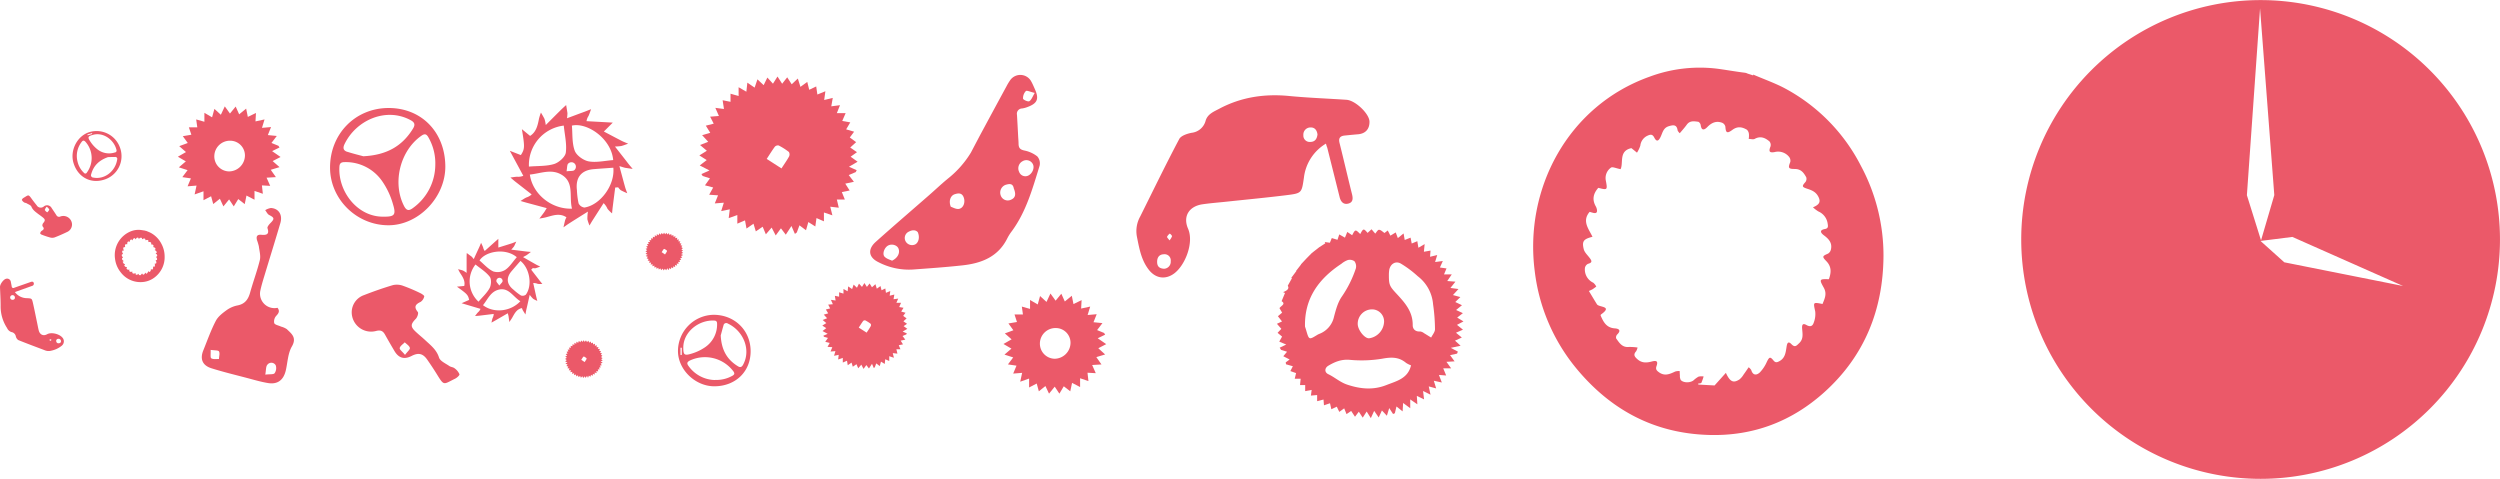
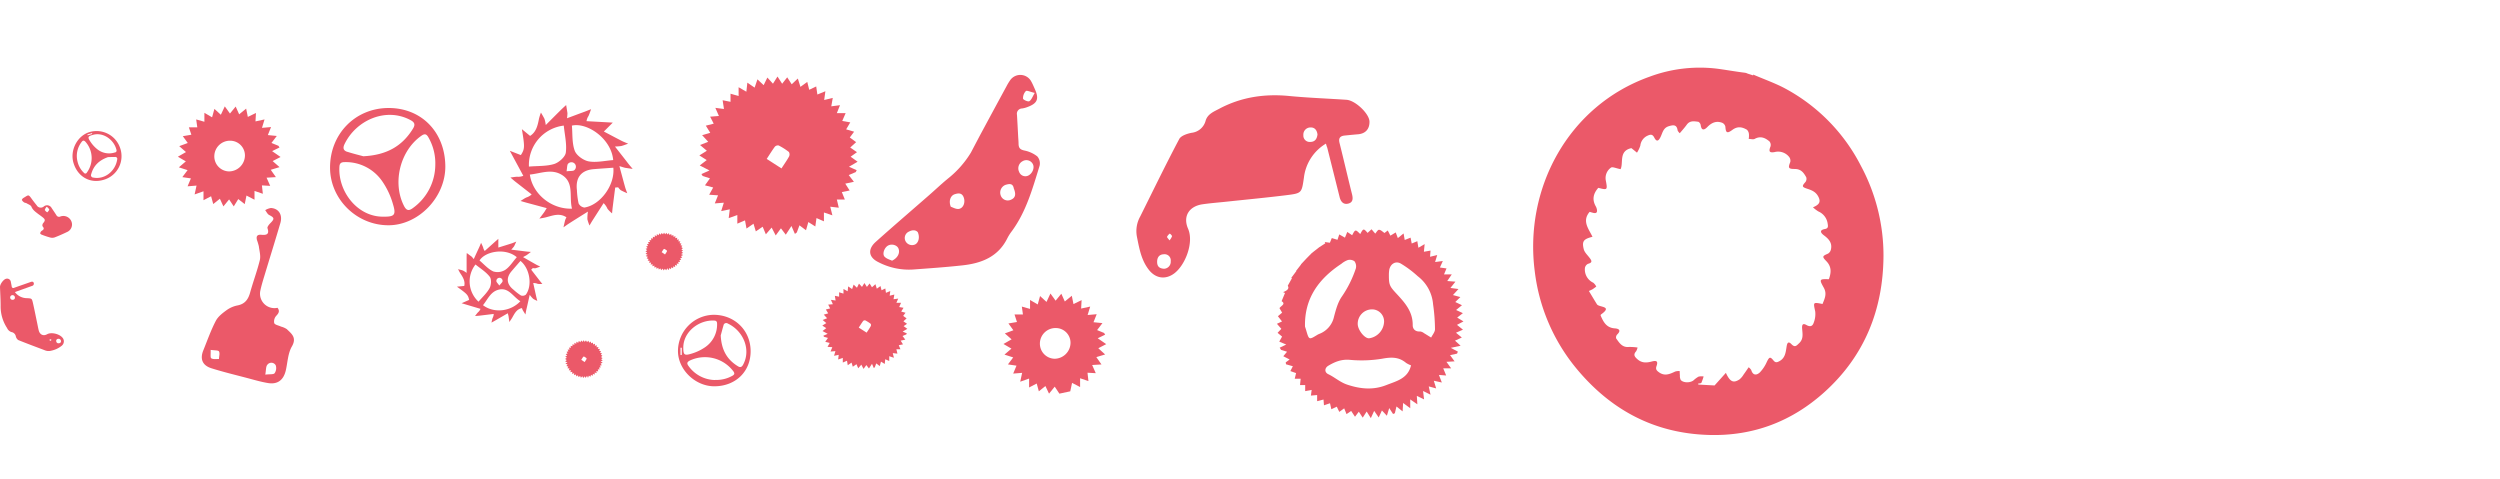
<svg xmlns="http://www.w3.org/2000/svg" id="Ebene_1" data-name="Ebene 1" viewBox="0 0 1073.54 205.58" width="1073.54" height="205.58">
  <title>watch-parts-without-components</title>
  <path d="M833.76,316l-2.57-.8-0.59-.94,2.81-1.34-3-1.26,1.22-2.16-1.94-1.62,1.62-1.71L829.41,304l2.19-1-1.77-2.25,1.81-1.53-1.13-1.93c0.59-1,2.88-1.77.91-3l1.46-3.51-0.82-.38c1.69-.62,2.79-1.51,2-2.73l1.81-3.26-0.31-.11,2.18-2.93-0.1-.08,2.17-2.8-0.09,0,2.45-2.62v0l2.21-2.24,3.18-2.49,2.63-1.69-0.25-.55,2.22,0.29,0.81-2,2.44,0.74,0.77-2.31,2.44,1.4,1-2.46,2.09,1.41c1.36-2.57,1.41-2.58,3.47-.5,1.33-2.47,1.45-2.49,3.16-.5l1.69-1.56,1.6,1.87c0.48-.52,1.06-1.65,1.61-1.64,0.8,0,1.57.87,2.36,1.37l-0.6.47,2-1.55,1.14,2.22,2.28-1.38,0.91,2.43,2.47-2,0.48,2.81,2.52-1,0.49,2.52,2.4-1,0.47,2.82,2.68-1.57-0.32,3.29,2.85-.5-0.21,2.65,3.08-.74-0.91,3,3.32-.44-1.26,2.79,2.84,0.4-1.07,2.56h3.33l-1.94,2.85,3.52,0.27-2.15,2.7,3.45,0.46L905,291.66l3.18,0.87L906,294.65l2.87,1.37-2.52,2.06,2.92,1.35-2.45,1.9,2.7,1.65-2.79,1.48,2.57,2.07-3,1.31,2.51,2.06-2.93,1.34,2.41,2.18-4.23.91,3.06,1.62-0.36.86-3,.65,1.94,2.67-3.49.2,2,2.78h-3.39l1.27,3.09-3.11-.24,1.25,3.25-3.44-.76,1,3.3-3.18-.87,0.76,3.57-3.2-1.6,0.43,3.61-3.11-1.5,0.23,3.61-3.06-2.1v3.78L883.6,338l-0.22,3.62-2.63-2.12-0.7,2.92-0.77.32-1.65-2.55-1,3.3-2.13-2.27-1.38,3-1.95-2.83-1.43,3.13-1.79-2.85-1.69,2.64-1.68-2.57-1.64,2.18-1.64-2.49-2,1.36-1-2.49-2.1,1.53-1.08-2.24-2.33,1.1-0.58-2.57-2.59.88-0.2-2.48-2.74.71v-2.64l-2.67.24,0.32-2.44-2.78.52V330.3h-2.22l0.27-2.7h-2.54l0.57-2.43-2.45-.86,1.07-2.08-2.93-.83-0.14-.82,1.69-1.25-2.72-1.4Zm7.71-10.81c0.18,0.55.36,1.1,0.52,1.65,1.2,4.1,1.2,4.1,4.72,1.94a5.71,5.71,0,0,1,.89-0.44,10.17,10.17,0,0,0,6.34-7.43c0.79-2.95,1.62-6.09,3.31-8.54a47.84,47.84,0,0,0,6.05-12.13,3.7,3.7,0,0,0-.58-3.08,3.44,3.44,0,0,0-2.84-.54,9.26,9.26,0,0,0-2.78,1.61C847.43,284.61,841.19,293,841.47,305.18ZM887,321.85a10.85,10.85,0,0,1-2.15-1.07c-3.11-2.61-6.39-2.5-10.27-1.78a54.24,54.24,0,0,1-14,.47c-3.54-.28-6.36.9-9.12,2.55-1.63,1-1.67,2.83,0,3.62,2.79,1.32,5,3.43,8.11,4.48,5.79,1.94,11.27,2.39,16.85.19C880.68,328.62,885.65,327.58,887,321.85Zm-9.51-38.66c0,4,.31,4.69,3.08,7.68,3.64,3.92,7.24,7.81,7.15,13.75,0,1.66,1.16,2.85,3.2,2.68a3.44,3.44,0,0,1,1.66.73c1,0.6,2,1.25,3.06,1.88,0.58-1.19,1.66-2.39,1.65-3.58a77.48,77.48,0,0,0-.82-10.66,16.82,16.82,0,0,0-6.58-12.09,45.39,45.39,0,0,0-7.25-5.42c-2.25-1.3-4.51.11-5,2.7A15.79,15.79,0,0,0,877.49,283.19Zm-13.38,20.86c0,2.62,3,6.33,4.9,6.18a7.49,7.49,0,0,0,6.42-7.21,5.17,5.17,0,0,0-5.21-5.21A6.15,6.15,0,0,0,864.11,304.06Z" transform="translate(-281.08 -164.96)" fill="#eb5969" />
  <path d="M850.46,226.63A19.67,19.67,0,0,0,841,241.28c-0.95,6.51-.9,6.67-7.31,7.47-8.75,1.09-17.52,1.91-26.29,2.85-3.31.35-6.63,0.6-9.92,1.08-5.75.83-8.56,5.13-6.22,10.5,2.6,6-1.25,15.71-6,19.23-3.68,2.7-7.84,2.19-10.79-1.52-3.34-4.21-4.18-9.31-5.2-14.39a12.86,12.86,0,0,1,1.45-8.61c5.53-11.1,10.94-22.26,16.73-33.21,0.77-1.46,3.43-2.33,5.36-2.7a7,7,0,0,0,6-5.23c0.87-2.86,3.54-3.87,5.85-5.1,9.39-5,19.41-6.5,30-5.47,8.18,0.79,16.41,1.08,24.62,1.63,3.83,0.26,9.82,6,9.88,9.38,0.05,3.2-1.73,5.16-4.92,5.43-1.91.16-3.81,0.35-5.71,0.54s-2.77,1.05-2.24,3.16c1.84,7.33,3.53,14.71,5.36,22,0.46,1.83.5,3.51-1.57,4.06s-3.24-.77-3.73-2.73q-2.66-10.66-5.34-21.32C850.82,227.9,850.68,227.43,850.46,226.63Zm-3.63-3.94c-0.24-1.83-1.17-3.06-3-3a3.05,3.05,0,0,0-3.06,3.3,2.71,2.71,0,0,0,3,2.91C845.82,225.88,846.61,224.53,846.83,222.69ZM780.9,280.37a3,3,0,0,0,2.91-3.23,2.66,2.66,0,0,0-2.95-3c-2,.06-2.91,1.36-2.89,3.33S779,280.23,780.9,280.37Zm2.37-12.18a5.82,5.82,0,0,0,1.12-1.84,2.79,2.79,0,0,0-1-1.09,4.43,4.43,0,0,0-1.15,1.34C782.14,266.9,782.74,267.41,783.27,268.19Z" transform="translate(-281.08 -164.96)" fill="#eb5969" />
  <path d="M287.49,290.4a6.44,6.44,0,0,0,5.08,2.6c2.15,0.1,2.2.08,2.67,2.14,0.64,2.81,1.19,5.64,1.79,8.47,0.22,1.06.41,2.14,0.67,3.19,0.46,1.84,1.95,2.62,3.62,1.68,1.86-1,5.16-.11,6.46,1.34a2.4,2.4,0,0,1-.14,3.56,10.45,10.45,0,0,1-4.52,2.16,4.21,4.21,0,0,1-2.85-.19c-3.79-1.44-7.6-2.84-11.36-4.37a2.7,2.7,0,0,1-1.05-1.66,2.28,2.28,0,0,0-1.9-1.77,3.16,3.16,0,0,1-1.85-1.74,16.86,16.86,0,0,1-2.76-9.58c0-2.69-.18-5.38-0.27-8.07,0-1.26,1.63-3.39,2.73-3.52a1.61,1.61,0,0,1,1.93,1.42c0.12,0.62.24,1.23,0.36,1.84a0.71,0.71,0,0,0,1.1.63c2.33-.84,4.67-1.63,7-2.46,0.58-.21,1.13-0.28,1.37.38a1,1,0,0,1-.77,1.3L288,290.19Zm-1.17,1.31a1,1,0,0,0-.87,1.09,1,1,0,0,0,1.17.89,0.89,0.89,0,0,0,.85-1.08A1,1,0,0,0,286.33,291.71Zm20.93,19.59a1,1,0,0,0-1.15-.84,0.87,0.87,0,0,0-.87,1.06,0.94,0.94,0,0,0,1.18.83A0.87,0.87,0,0,0,307.26,311.3Zm-4-.37a1.91,1.91,0,0,0-.64-0.3,0.91,0.91,0,0,0-.32.36,1.45,1.45,0,0,0,.48.33A1.38,1.38,0,0,0,303.21,310.92Z" transform="translate(-281.08 -164.96)" fill="#eb5969" />
  <path d="M581.56,236l3-2.3-3.16-2,3.21-2-2.93-2.48,3.52-1.36-2.62-2.87,3.5-1-1.91-3.07,3.39-.86-1.54-3,3.77-.3-1.53-3.49,3.7,0.49L591.39,208l3.39,0.68V205.2l3.47,1v-3.79l3.33,1.93,0.43-3.89,3.12,2.14,1.21-3.56,2.67,2.5,1.59-3.27L613,200.9l1.95-3.08,2,3.1,2.17-2.76,1.93,3,2.63-2.48,1.12,3.58,2.93-2.12,0.84,3.38,3-1.44,0.5,3.47,3.44-1.41L635,207.9l3.68-.9-0.63,3.62,3.74-.49-1.36,3.42h3.78l-1.46,3.36,3.45,0.6-1.77,3,3.42,1L646,224l2.72,2-2.54,2.31,2.9,2-2.73,1.94,3,2.16-3.71,2.16,3.32,1.47-0.42.82-3,1.28,2.22,2.88-3.71.8,1.88,2.94-3.35.68,1.29,3.21h-3.43l0.83,3.5-3.67-.43,0.92,3.71-3.63-1.23V260l-3.2-1.4-0.5,3.61-3-1.9-1,3.53-2.81-2.12-1.14,3.07-0.81.62L620.94,262l-2.43,3.74L616.43,263l-2.25,3.06-1.74-3.37-2.49,2.89-1.37-3.26-2.94,2-1-3.3-3,2.09L601,259.59,597.7,261v-3.7L594,258.62l0.46-3.77-3.69.76L591.9,252l-3.88.31,1.4-3.47-3.81-.27,1.72-3.1-3.53-.93,2.15-3-3.13-1-0.54-.84,3.46-1.54Zm35.1,1.28c1.25-1.93,2.36-3.48,3.27-5.14a2.07,2.07,0,0,0-.09-1.92,26.94,26.94,0,0,0-4.38-2.79,1.8,1.8,0,0,0-1.64.52c-1.21,1.63-2.27,3.37-3.5,5.25Z" transform="translate(-281.08 -164.96)" fill="#eb5969" />
  <path d="M634.28,307.11l1.62-1.24-1.71-1.1,1.73-1.07-1.58-1.34,1.9-.74-1.41-1.55,1.89-.55-1-1.66,1.83-.46-0.83-1.64,2-.16-0.82-1.88,2,0.27-0.32-2,1.83,0.37v-1.88l1.87,0.56v-2l1.79,1,0.23-2.1,1.69,1.15,0.65-1.92,1.44,1.35,0.86-1.77,1.29,1.41,1.05-1.66,1.06,1.67,1.17-1.49,1,1.64L657,287l0.6,1.93,1.58-1.14,0.45,1.82,1.62-.78,0.27,1.87,1.86-.76-0.26,2,2-.49-0.34,2,2-.26L666,295h2l-0.79,1.81,1.86,0.32-1,1.62,1.85,0.51-1,1.35,1.47,1.07-1.37,1.25,1.56,1.08-1.47,1,1.59,1.16-2,1.16,1.79,0.79-0.23.44-1.62.69,1.2,1.56-2,.43,1,1.59-1.81.37,0.7,1.73H666l0.45,1.89-2-.23,0.49,2-2-.67v2.06l-1.73-.75L661,321.25l-1.61-1-0.53,1.91L657.35,321l-0.61,1.66-0.44.34-0.77-1.81-1.31,2-1.12-1.47-1.21,1.65-0.94-1.82-1.34,1.56-0.74-1.76-1.59,1.09-0.53-1.78-1.63,1.13-0.33-1.93-1.8.78v-2l-2,.69,0.25-2-2,.41,0.58-2-2.09.17,0.76-1.87-2.06-.14,0.93-1.67-1.91-.5,1.16-1.64-1.69-.51-0.29-.45,1.87-.83Zm18.94,0.69c0.68-1,1.27-1.88,1.76-2.77a1.12,1.12,0,0,0,0-1,14.54,14.54,0,0,0-2.36-1.51,1,1,0,0,0-.89.28c-0.65.88-1.22,1.82-1.89,2.83Z" transform="translate(-281.08 -164.96)" fill="#eb5969" />
  <path d="M523.76,320.13l0.71-.55-0.75-.49,0.77-.47-0.7-.59,0.84-.33L524,317l0.83-.24-0.46-.73,0.81-.2-0.37-.72,0.9-.07-0.36-.83,0.88,0.12-0.14-.86,0.81,0.16V312.8l0.83,0.25v-0.9l0.79,0.46,0.1-.93,0.74,0.51,0.29-.85,0.64,0.6,0.38-.78,0.57,0.62,0.46-.74,0.47,0.74,0.52-.66,0.46,0.72,0.63-.59,0.27,0.85,0.7-.5,0.2,0.8,0.72-.34,0.12,0.83,0.82-.34-0.11.89,0.88-.21-0.15.86,0.89-.12-0.32.82h0.9l-0.35.8,0.82,0.14-0.42.71,0.82,0.23-0.46.59,0.65,0.47-0.61.55,0.69,0.48-0.65.46,0.7,0.51-0.88.51,0.79,0.35-0.1.2-0.72.31,0.53,0.69-0.88.19,0.45,0.7-0.8.16,0.31,0.76h-0.82l0.2,0.83-0.87-.1,0.22,0.88-0.87-.29v0.91l-0.76-.33-0.12.86-0.71-.45-0.23.84-0.67-.5-0.27.73-0.19.15-0.34-.8-0.58.89-0.5-.65-0.54.73-0.42-.8-0.59.69-0.33-.78-0.7.48-0.23-.79-0.72.5-0.14-.85-0.79.34v-0.88l-0.87.31,0.11-.9-0.88.18,0.26-.87-0.93.07,0.33-.83-0.91-.06,0.41-.74-0.84-.22,0.51-.72-0.75-.23-0.13-.2,0.82-.37Zm8.37,0.31c0.3-.46.56-0.83,0.78-1.23a0.49,0.49,0,0,0,0-.46,6.42,6.42,0,0,0-1-.67,0.43,0.43,0,0,0-.39.12c-0.29.39-.54,0.8-0.83,1.25Z" transform="translate(-281.08 -164.96)" fill="#eb5969" />
  <path d="M558.28,273.92l0.71-.55-0.75-.49,0.77-.47-0.7-.59,0.84-.33-0.62-.68,0.83-.24-0.46-.73,0.81-.2-0.37-.72,0.9-.07-0.36-.83,0.88,0.12-0.14-.86,0.81,0.16v-0.83l0.83,0.25v-0.9l0.79,0.46,0.1-.93,0.74,0.51,0.29-.85,0.64,0.6,0.38-.78,0.57,0.62,0.46-.74,0.47,0.74,0.52-.66,0.46,0.72,0.63-.59,0.27,0.85,0.7-.5,0.2,0.8,0.72-.34,0.12,0.83,0.82-.34-0.11.89,0.88-.21-0.15.86,0.89-.12-0.32.82h0.9l-0.35.8,0.82,0.14-0.42.71,0.82,0.23-0.46.59,0.65,0.47-0.61.55,0.69,0.48-0.65.46,0.7,0.51-0.88.51,0.79,0.35-0.1.2-0.72.31,0.53,0.69-0.88.19,0.45,0.7-0.8.16,0.31,0.76h-0.82l0.2,0.83-0.87-.1,0.22,0.88-0.87-.29v0.91l-0.76-.33-0.12.86-0.71-.45-0.23.84-0.67-.5-0.27.73-0.19.15-0.34-.8-0.58.89-0.5-.65-0.54.73-0.42-.8L565,281l-0.33-.78-0.7.48-0.23-.79-0.72.5-0.14-.85-0.79.34V279l-0.87.31,0.11-.9-0.88.18,0.26-.87-0.93.07,0.33-.83-0.91-.06,0.41-.74-0.84-.22,0.51-.72-0.75-.23-0.13-.2,0.82-.37Zm8.37,0.31c0.3-.46.56-0.83,0.78-1.23a0.49,0.49,0,0,0,0-.46,6.42,6.42,0,0,0-1-.67,0.43,0.43,0,0,0-.39.12c-0.29.39-.54,0.8-0.83,1.25Z" transform="translate(-281.08 -164.96)" fill="#eb5969" />
  <path d="M400.26,297.13c1,1.33.59,2.26-.53,3.42a3.65,3.65,0,0,0-.9,3.15c0.34,0.78,1.9,1,2.94,1.51a8.27,8.27,0,0,1,2.46,1.08c2.06,2,4.41,3.64,2.16,7.5-1.72,3-1.79,6.87-2.61,10.35-1,4.07-3.53,6-7.66,5.3-3.19-.53-6.31-1.48-9.45-2.3-4.9-1.28-9.83-2.48-14.67-4-4-1.21-5.14-4-3.6-7.76,1.72-4.24,3.24-8.59,5.35-12.63,1-1.92,3-3.42,4.86-4.76a12,12,0,0,1,4.59-1.9c3.14-.65,4.5-2.65,5.3-5.54,1.28-4.65,3-9.18,4.15-13.87,0.45-1.87-.18-4-0.43-6a23.39,23.39,0,0,0-.79-2.63c-0.39-1.55,0-2.42,1.85-2.27,2,0.17,3.64,0,2.66-2.83-0.18-.52.64-1.56,1.22-2.14,1.88-1.88,1.78-2.37-.5-3.53-0.73-.37-1.14-1.36-1.7-2.07a6.78,6.78,0,0,1,2.45-.93c3.35,0.18,5.1,2.92,4.07,6.44-2.13,7.26-4.39,14.49-6.58,21.74-0.72,2.39-1.48,4.77-2,7.2A6.19,6.19,0,0,0,400.26,297.13ZM395,325.83c2-.25,3.52,0,4-0.6a3.85,3.85,0,0,0,.48-3.41,2.15,2.15,0,0,0-3.59-.23C395.21,322.34,395.37,323.79,395,325.83ZM371.53,315.2c0.09,1.73-.22,3.31.28,3.62,0.84,0.53,2.18.26,3.31,0.32,0-1.11.46-2.43,0-3.27C374.82,315.32,373.24,315.47,371.53,315.2Z" transform="translate(-281.08 -164.96)" fill="#eb5969" />
-   <path d="M755.64,317.17l-3.78,1.14,2.21,3.15-4,.24,1.55,3.51-3.55-.2,0.4,3.6-3.58-1.22v3.77l-3.45-1.79L740.67,333l-2.78-2.17L736,334l-2-3-2.45,3L730,330.73,727.18,333l-0.92-3.35-3.27,1.7v-3.83l-3.81,1.35,0.82-3.8-3.84.31,1.42-3.4-3.68-.54,2.26-3-3.75-1.21,3-2.56-3.42-2,3.48-2-2.9-2.54,3.67-1.35-2.13-2.93,3.67-.62L716.73,300h3.62l-0.48-3.39,3.53,1v-3.84l3.3,1.93,1-3.62,2.77,2.53,1.69-3.61,2.22,3.08,2.45-3,1.5,3.34,3-2.46,0.72,3.57,3.49-1.69-0.2,3.62,3.89-.85-1.1,3.62,3.89-.34-1.37,3.44,3.84,0.38-2.29,3,3,1.23,0.45,0.73-3.18,1.55,3.64,2.52-3.4,1.76Zm-28-5a6.45,6.45,0,0,0,6.39,6.84,6.92,6.92,0,0,0,6.75-6.65,6.33,6.33,0,0,0-6.15-6.53A6.71,6.71,0,0,0,727.63,312.21Z" transform="translate(-281.08 -164.96)" fill="#eb5969" />
+   <path d="M755.64,317.17l-3.78,1.14,2.21,3.15-4,.24,1.55,3.51-3.55-.2,0.4,3.6-3.58-1.22v3.77l-3.45-1.79L740.67,333L736,334l-2-3-2.45,3L730,330.73,727.18,333l-0.92-3.35-3.27,1.7v-3.83l-3.81,1.35,0.82-3.8-3.84.31,1.42-3.4-3.68-.54,2.26-3-3.75-1.21,3-2.56-3.42-2,3.48-2-2.9-2.54,3.67-1.35-2.13-2.93,3.67-.62L716.73,300h3.62l-0.48-3.39,3.53,1v-3.84l3.3,1.93,1-3.62,2.77,2.53,1.69-3.61,2.22,3.08,2.45-3,1.5,3.34,3-2.46,0.72,3.57,3.49-1.69-0.2,3.62,3.89-.85-1.1,3.62,3.89-.34-1.37,3.44,3.84,0.38-2.29,3,3,1.23,0.45,0.73-3.18,1.55,3.64,2.52-3.4,1.76Zm-28-5a6.45,6.45,0,0,0,6.39,6.84,6.92,6.92,0,0,0,6.75-6.65,6.33,6.33,0,0,0-6.15-6.53A6.71,6.71,0,0,0,727.63,312.21Z" transform="translate(-281.08 -164.96)" fill="#eb5969" />
  <path d="M401.12,236.73l-3.78,1.14,2.21,3.15-4,.24,1.55,3.51-3.55-.2,0.4,3.6-3.58-1.22v3.77l-3.45-1.79-0.75,3.68-2.78-2.17-1.93,3.15-2-3-2.45,3-1.51-3.29-2.85,2.28-0.92-3.35-3.27,1.7v-3.83l-3.81,1.35,0.82-3.8-3.84.31,1.42-3.4-3.68-.54,2.26-3-3.75-1.21,3-2.56-3.42-2,3.48-2-2.9-2.54,3.67-1.35-2.13-2.93,3.67-.62-1.07-3.18h3.62l-0.48-3.39,3.53,1v-3.84l3.3,1.93,1-3.62,2.77,2.53,1.69-3.61,2.22,3.08,2.45-3,1.5,3.34,3-2.46,0.72,3.57,3.49-1.69-0.2,3.62,3.89-.85-1.1,3.62,3.89-.34-1.37,3.44,3.84,0.38-2.29,3,3,1.23,0.45,0.73-3.18,1.55,3.64,2.52-3.4,1.76Zm-28-5a6.45,6.45,0,0,0,6.39,6.84,6.92,6.92,0,0,0,6.75-6.65,6.33,6.33,0,0,0-6.15-6.53A6.71,6.71,0,0,0,373.12,231.77Z" transform="translate(-281.08 -164.96)" fill="#eb5969" />
  <path d="M603.41,315.6c0.09,8.8-6.31,15.13-15.41,15.24-8.23.1-15.69-7-15.79-15a15.57,15.57,0,0,1,15.25-15.7C596.46,300.11,603.32,306.75,603.41,315.6ZM590.57,309c0.31,6.21,2.69,10.34,7.3,13.18,1,0.65,1.69.53,2.32-.63,3.53-6.53,0-14.58-6.53-17.63a1.2,1.2,0,0,0-1.91.81C591.25,306.43,590.83,308.11,590.57,309Zm-16.07,5.28c0,2.93.41,3.46,3.19,2.64a20.59,20.59,0,0,0,6.23-2.9,11.77,11.77,0,0,0,5.09-9.93c0-.81-0.15-1.4-1.15-1.47C581.27,302.22,574.43,307.42,574.5,314.33Zm13.6,13.82a13.87,13.87,0,0,0,7.55-1.82c0.89-.53.94-1,0.37-1.84a15.27,15.27,0,0,0-18.68-4.67c-1.26.64-1.41,1.27-.59,2.36A14.24,14.24,0,0,0,588.1,328.15Zm-14.25-13.81h-0.56v3.08h0.56v-3.08Z" transform="translate(-281.08 -164.96)" fill="#eb5969" />
  <path d="M325.67,242.15c-5.76,1.79-11.17-1.18-13-7.13-1.68-5.38,1.51-11.68,6.74-13.31a10.67,10.67,0,0,1,13.3,6.93A10.55,10.55,0,0,1,325.67,242.15Zm1.79-9.72c-4,1.42-6.26,3.8-7.23,7.38a1,1,0,0,0,.87,1.4c5,1,9.58-2.85,10.3-7.75a0.82,0.82,0,0,0-.9-1.09C329.31,232.36,328.13,232.41,327.46,232.43Zm-6.62-9.52c-1.93.55-2.19,0.95-1.11,2.61a14.11,14.11,0,0,0,3.13,3.53,8.07,8.07,0,0,0,7.52,1.39,0.8,0.8,0,0,0,.74-1C330.12,225,325.36,221.51,320.84,222.91Zm-6.41,11.65a9.51,9.51,0,0,0,2.68,4.6,0.73,0.73,0,0,0,1.28-.12,10.47,10.47,0,0,0-.6-13.18c-0.67-.7-1.11-0.68-1.67.08A9.76,9.76,0,0,0,314.43,234.56Zm6.27-12.07-0.11-.37-2,.6,0.11,0.37Z" transform="translate(-281.08 -164.96)" fill="#eb5969" />
-   <path d="M432.11,298.92a7.85,7.85,0,0,1,5.24-7.22c4.11-1.6,8.28-3.07,12.5-4.32a7.7,7.7,0,0,1,4.32.31,72.61,72.61,0,0,1,7.35,3.12c0.69,0.32,1.82,1.1,1.74,1.41a3.8,3.8,0,0,1-1.55,2.37c-2.27,1.06-3,2.14-1.21,4.36,0.38,0.48-.21,2.25-0.87,2.92-2.24,2.3-2.37,3.34-.06,5.52,1.33,1.26,2.77,2.4,4.11,3.65,2.33,2.18,4.85,4.06,5.93,7.47,0.49,1.53,2.84,2.52,4.43,3.63,0.66,0.46,1.67.46,2.28,1a6.08,6.08,0,0,1,2.06,2.53c0.13,0.41-1.07,1.52-1.87,1.9-5.1,2.49-4.65,3.26-7.89-2-1.27-2.05-2.61-4.07-4-6.06-1.89-2.77-3.83-3.23-6.81-1.69-3.14,1.62-5.53.93-7.36-2.16-1.35-2.29-2.7-4.6-4-6.94-0.87-1.61-1.87-2.14-3.82-1.65A8.33,8.33,0,0,1,432.11,298.92ZM455,317.36c1-1.38,2.23-2.33,2.08-3-0.2-.92-1.41-1.62-2.19-2.41-0.77.83-2,1.56-2.17,2.51C452.64,315.1,453.94,316,455,317.36Z" transform="translate(-281.08 -164.96)" fill="#eb5969" />
  <path d="M312,261.17a3.51,3.51,0,0,1-2.09,3.4c-1.78.86-3.59,1.66-5.43,2.36a3.44,3.44,0,0,1-1.94,0,32.48,32.48,0,0,1-3.39-1.14,1.55,1.55,0,0,1-.82-0.57,1.7,1.7,0,0,1,.61-1.11c1-.55,1.25-1.06.39-2a1.54,1.54,0,0,1,.29-1.33c0.92-1.1.94-1.57-.16-2.46-0.64-.52-1.32-1-2-1.49-1.12-.89-2.3-1.65-2.9-3.13-0.27-.67-1.35-1-2.1-1.47-0.31-.18-0.76-0.15-1-0.35a2.72,2.72,0,0,1-1-1.06,1.58,1.58,0,0,1,.77-0.91c2.19-1.29,2-1.62,3.59.61,0.64,0.87,1.3,1.72,2,2.57a2,2,0,0,0,3.09.52,2.2,2.2,0,0,1,3.36.71c0.68,1,1.36,2,2,3a1.29,1.29,0,0,0,1.76.6A3.72,3.72,0,0,1,312,261.17Zm-10.86-7.44a3.47,3.47,0,0,0-.83,1.41,3.11,3.11,0,0,0,1.06,1,3.24,3.24,0,0,0,.88-1.19A3.55,3.55,0,0,0,301.11,253.73Z" transform="translate(-281.08 -164.96)" fill="#eb5969" />
  <path d="M545.26,245.49c-0.37,2.87-.74,5.74-1.1,8.62-0.1.82-.17,1.65-0.25,2.48a15.08,15.08,0,0,1-1.95-1.94,7.75,7.75,0,0,0-1.68-2.46q-2.39,3.73-4.78,7.46c-0.45.7-.85,1.43-1.28,2.15a18.72,18.72,0,0,1-.9-2.65,17.91,17.91,0,0,1,.23-3.33c-3.22,2-5.65,3.53-8.07,5.07-0.83.53-1.63,1.13-2.44,1.69,0.24-1,.47-2.08.73-3.11a8.66,8.66,0,0,1,.55-1.2c-2.87-1.9-5.68-.83-8.5-0.07-1,.28-2.08.43-3.13,0.63,0.7-.92,1.4-1.83,2.08-2.76,0.2-.27.36-0.58,1.08-1.74l-8.6-2.31c-0.89-.24-1.77-0.51-2.65-0.76,0.81-.5,1.6-1.06,2.45-1.48a5.9,5.9,0,0,0,2.33-1.34c-2.32-1.82-4.65-3.63-7-5.46-0.72-.57-1.41-1.19-2.11-1.79,1-.12,1.9-0.29,2.86-0.34a5.74,5.74,0,0,0,2.67-.4l-5.8-10.74,4.75,1.85c1.7-2.72,1.71-3.4.44-11.13l3.52,2.89c2.63-1.66,3.27-4.5,3.83-7.42a22.61,22.61,0,0,1,.83-2.61c0.52,0.91,1.07,1.81,1.53,2.75a16.72,16.72,0,0,1,.54,2.61c2.49-2.49,4.4-4.41,6.33-6.32,0.79-.78,1.61-1.52,2.42-2.28,0.19,1.17.4,2.34,0.56,3.51a16.4,16.4,0,0,1-.19,2.18c2.91-1.08,5.34-2,7.76-2.88,0.87-.33,1.72-0.7,2.58-1-0.36,1-.69,2-1.11,2.92a5.1,5.1,0,0,0-.84,2.21l11.27,0.62-3.83,3.83c2.76,1.45,5.18,2.75,7.63,4,0.9,0.46,1.86.82,2.8,1.22-1,.35-1.95.74-2.94,1a20.23,20.23,0,0,1-2.73.22c2.23,2.86,4,5.08,5.69,7.3,0.62,0.79,1.28,1.54,1.92,2.31-1.07-.15-2.15-0.29-3.21-0.47-0.45-.08-0.88-0.25-2.5-0.73,0.95,3.48,1.68,6.25,2.45,9,0.25,0.9.61,1.77,0.93,2.65a28.59,28.59,0,0,1-2.76-1.29,5.67,5.67,0,0,1-1.14-1.25Zm-37.05-9c3.78-.32,7.5-0.09,10.84-1.11,2-.62,4.73-3,5-4.87,0.49-3.77-.5-7.73-0.87-11.62A17,17,0,0,0,508.21,236.46Zm18.5,18.1c-1.38-5.31,1.24-11.66-5-14.89-4.28-2.21-8.72-.21-13.1.22C509.75,248.24,517.84,254.88,526.7,254.56Zm17.75-17.61c-3,.22-5.72.39-8.46,0.62-5.33.44-7.83,3.6-7.18,9a33.8,33.8,0,0,0,.71,5.68,3.21,3.21,0,0,0,2.52,1.8C538.89,253,545.22,244.42,544.45,236.95Zm-0.06-3.24c-0.77-9.21-11.18-16.36-17.74-14.84,0.32,3.57,0,7.47,1.23,10.8,0.75,2,3.7,4.14,6,4.56C537.14,234.84,540.71,234,544.39,233.7Zm-20,4.78c1.59-.22,2.91,0,3.39-0.58a1.92,1.92,0,0,0-2.65-2.78C524.54,235.58,524.67,236.91,524.37,238.48Z" transform="translate(-281.08 -164.96)" fill="#eb5969" />
  <path d="M509.18,280.76l3.69,4.77c0.35,0.45.73,0.89,1.1,1.34a10.46,10.46,0,0,1-1.91,0,5.38,5.38,0,0,0-2-.38c0.44,2,.87,4,1.32,6,0.13,0.56.28,1.12,0.43,1.68a13,13,0,0,1-1.74-.86,12.43,12.43,0,0,1-1.52-1.75c-0.59,2.57-1,4.5-1.47,6.45-0.15.67-.25,1.35-0.37,2-0.39-.63-0.79-1.25-1.17-1.89a6,6,0,0,1-.32-0.86c-2.34.47-3.19,2.38-4.2,4.14-0.37.64-.81,1.23-1.22,1.85-0.11-.79-0.21-1.58-0.33-2.38,0-.23-0.11-0.46-0.33-1.39l-5.35,3.09c-0.55.32-1.12,0.62-1.67,0.93,0.15-.64.26-1.3,0.48-1.93a4.1,4.1,0,0,0,.49-1.8l-6.1.74c-0.64.07-1.28,0.11-1.92,0.16,0.41-.53.79-1.08,1.24-1.57a4,4,0,0,0,1.11-1.51l-8.12-2.42,3.24-1.43c-0.5-2.17-.83-2.51-5.25-5.68l3.15-.31c0.48-2.1-.61-3.81-1.76-5.52a15.69,15.69,0,0,1-.88-1.69c0.7,0.2,1.41.36,2.1,0.6a11.6,11.6,0,0,1,1.55,1c0-2.44,0-4.32,0-6.21,0-.77,0-1.54.07-2.31,0.67,0.48,1.34,1,2,1.45a11.38,11.38,0,0,1,1,1.16c0.9-2,1.65-3.59,2.4-5.22,0.27-.59.5-1.19,0.75-1.78,0.3,0.66.63,1.31,0.89,2a3.54,3.54,0,0,0,.67,1.5l5.84-5.23v3.76c2.07-.64,3.89-1.19,5.71-1.78,0.67-.22,1.31-0.51,2-0.77-0.31.65-.59,1.32-0.93,2a14,14,0,0,1-1.23,1.45l6.37,0.79c0.69,0.08,1.38.13,2.08,0.19-0.6.45-1.19,0.91-1.81,1.35-0.26.18-.56,0.31-1.58,0.87,2.17,1.25,3.89,2.24,5.62,3.21,0.57,0.32,1.17.57,1.76,0.85a19.85,19.85,0,0,1-2,.72,3.93,3.93,0,0,1-1.17-.06Zm-22.62,13.75c1.7-2,3.64-3.73,4.78-5.87,0.7-1.31.85-3.79,0.05-4.83-1.61-2.09-4-3.55-6.13-5.27A11.8,11.8,0,0,0,486.56,294.51Zm18-.19c-3.28-1.93-5.12-6.33-9.76-4.85-3.18,1-4.38,4.18-6.32,6.54C493.1,299.54,500.32,298.82,504.52,294.32ZM504.58,277c-1.36,1.57-2.62,3-3.85,4.45-2.4,2.83-2.08,5.61.9,7.95a23.46,23.46,0,0,0,3.14,2.44,2.23,2.23,0,0,0,2.12-.35C509.75,287.59,508.63,280.25,504.58,277ZM503,275.4c-4.9-4.14-13.52-2.54-16,1.42,1.91,1.59,3.67,3.67,5.9,4.7a6.2,6.2,0,0,0,5.17-.7C500,279.52,501.28,277.33,503,275.4Zm-7.48,12.17c0.67-.89,1.42-1.44,1.38-1.95a1.33,1.33,0,0,0-2.67-.06C494.14,286.06,494.86,286.65,495.49,287.57Z" transform="translate(-281.08 -164.96)" fill="#eb5969" />
  <path d="M1064.45,333.4c17.28-15.54,25.28-35.47,25.43-58.47a81.33,81.33,0,0,0-9.64-38.65A78,78,0,0,0,1047.73,203c-1.13-.61-2.29-1.18-3.48-1.71h0c-3.32-1.5-6.8-2.79-10.33-4.31v0.37c-0.81-.28-1.61-0.54-2.38-0.78a3.7,3.7,0,0,0-1.29-.39c-3.78-.47-7.54-1.14-11.32-1.66a61.73,61.73,0,0,0-29.5,3.38c-35.15,12.54-53.9,48.21-49.3,83.57A80.43,80.43,0,0,0,957.85,323c14.81,18,33.7,28.12,57.24,28.74C1034,352.25,1050.5,345.94,1064.45,333.4Zm-54.1-3.31v-0.48a2.57,2.57,0,0,0,1.29-.19,22,22,0,0,0,1-2.8,6,6,0,0,0-2.17.07,11.44,11.44,0,0,0-2.2,1.63c-1.43,1.09-4.27,1.1-5.44-.17a3.84,3.84,0,0,1-.37-2c-0.07-.61-0.07-1.23-0.1-1.85a5.79,5.79,0,0,0-1.89.19c-2.3,1.08-4.51,2.13-7,.33-1-.73-1.53-1.28-1.06-2.63,0.71-2,.17-2.57-2-2s-4.24.78-6.23-1c-1.35-1.21-1.76-2-.49-3.43a6,6,0,0,0,.59-1.57,24.29,24.29,0,0,0-3.77-.24c-2.88.28-4.1-1.83-5.44-3.69a1.84,1.84,0,0,1,.44-1.64c1.79-1.74.84-2.53-1-2.65-3.67-.25-4.94-2.85-6.11-5.56a1.14,1.14,0,0,1,.13-0.38c5.34-3.76-.85-3-1.7-4.41-1.14-1.83-2.24-3.69-3.45-5.7,0.94-.45,1.31-0.58,1.63-0.79,0.53-.34,1-0.73,1.54-1.1a5.16,5.16,0,0,0-1.27-1.65,6.29,6.29,0,0,1-3.62-6.29,2.44,2.44,0,0,1,1.33-1.84c2.13-.55,1.53-1.46.63-2.64s-2.12-2.3-2.45-3.63c-0.85-3.43-.1-4.38,3.75-5.33-1.6-3.39-4.63-6.74-1.22-10.72,0.41,0.12.95,0.29,1.5,0.43,1.41,0.38,1.88-.23,1.59-1.57a4.16,4.16,0,0,0-.43-1.17c-1.69-2.93-1.12-5.55,1.06-8,3.92,1,4,1,3.22-3.17a5.48,5.48,0,0,1,2.19-5.49c0.63-.51,2.34.32,4.15,0.64,1.33-2.67-.88-7.78,4.54-9-0.17,0,0,0,.14,0,0.8,0.63,1.58,1.28,2.37,1.92a13.65,13.65,0,0,0,1.43-3,5.32,5.32,0,0,1,3-4.25c1.32-.61,2.2-0.8,3,0.78,0.93,1.79,1.73,1.65,2.65-.19s1.13-4,3.63-4.72c2-.61,3.42-0.68,3.74,1.86a4.44,4.44,0,0,0,.92,1.17c1.09-1.31,2.13-2.43,3-3.66,1.33-1.86,3.21-1.49,5-1.25a2.05,2.05,0,0,1,1,1.5c0.36,2.48,1.6,2,2.8.79,1.85-1.92,3.91-2.84,6.47-1.84a2.39,2.39,0,0,1,1.31,1.63c0.19,2.68.72,3.08,3,1.4s4.23-1.25,6.27-.06a3,3,0,0,1,.85,1.88,8.69,8.69,0,0,1-.09,2.05c0.86,0,1.9.34,2.55,0,2.49-1.38,4.52-.48,6.37,1.09a2.4,2.4,0,0,1,.43,2.17c-0.84,2.1-.51,2.8,1.79,2.39a6,6,0,0,1,6.23,2.12,2.63,2.63,0,0,1,.48,2.14c-1,2.53-.86,3,1.9,3s3.88,1.65,4.94,3.55a2.27,2.27,0,0,1-.33,2.05c-1.58,1.77-1.57,2.12.77,2.89,1.92,0.63,3.61,1.27,4.71,3.31,1.33,2.46.28,3.6-2.25,4.66a13.82,13.82,0,0,0,2.32,1.78,6.66,6.66,0,0,1,4,5.34c0.22,1.19.18,1.95-1.17,2.2-2.64.49-1.75,1.75-.43,2.73,2.07,1.53,3.62,3.25,3,6a2.8,2.8,0,0,1-1.22,1.82c-2.46,1.07-2.69,1.27-.76,3.26,2.37,2.45,2.07,5,1.09,7.75-4.09-.12-4.24,0-2.19,3.64,1.47,2.65.37,4.74-.54,7-4.11-.81-4-0.84-3.14,3.18a10,10,0,0,1-.59,4.71c-0.47,1.5-1.36,2.17-3.21,1.12-2.12-1.2-1.87.9-1.78,2,0.18,2.1.5,4.09-1.28,5.79-1.1,1-1.77,2.09-3.36.44s-1.9,0-2.09,1.23c-0.38,2.4-.59,4.78-3.15,6.13-1.1.58-1.69,0.6-2.51-.4-1.37-1.68-1.77-1.45-2.78.61a15.68,15.68,0,0,1-3,4.55c-1.37,1.3-3,1.43-3.72-1a4.84,4.84,0,0,0-1.1-1.19c-0.8,1.15-1.46,2.15-2.17,3.11a8.08,8.08,0,0,1-1.73,2.07c-2.63,1.74-4.09,1.14-5.89-2.78l-4.86,5.41Z" transform="translate(-281.08 -164.96)" fill="#eb5969" />
-   <path d="M348.15,283.52a10.84,10.84,0,0,0,3.63-8.33,11.59,11.59,0,0,0-1.37-5.51,11.11,11.11,0,0,0-4.63-4.74l-0.5-.24h0c-0.47-.21-1-0.4-1.47-0.61v0.05l-0.34-.11a0.53,0.53,0,0,0-.18-0.06c-0.54-.07-1.08-0.16-1.61-0.24a8.8,8.8,0,0,0-4.2.48,11,11,0,0,0-7,11.91A11.46,11.46,0,0,0,333,282a10.55,10.55,0,0,0,8.16,4.1A9.82,9.82,0,0,0,348.15,283.52Zm-7.71-.47V283a0.37,0.37,0,0,0,.18,0,3.13,3.13,0,0,0,.15-0.4,0.86,0.86,0,0,0-.31,0,1.63,1.63,0,0,0-.31.23,0.66,0.66,0,0,1-.78,0,0.55,0.55,0,0,1-.05-0.28c0-.09,0-0.18,0-0.26a0.82,0.82,0,0,0-.27,0,0.88,0.88,0,0,1-1,0,0.28,0.28,0,0,1-.15-0.37c0.1-.29,0-0.37-0.29-0.28a0.84,0.84,0,0,1-.89-0.14c-0.19-.17-0.25-0.29-0.07-0.49a0.85,0.85,0,0,0,.08-0.22,3.46,3.46,0,0,0-.54,0,0.85,0.85,0,0,1-.78-0.53,0.26,0.26,0,0,1,.06-0.23c0.25-.25.12-0.36-0.14-0.38a1,1,0,0,1-.87-0.79,0.16,0.16,0,0,1,0-.05c0.76-.54-0.12-0.43-0.24-0.63l-0.49-.81,0.23-.11,0.22-.16a0.74,0.74,0,0,0-.18-0.24,0.9,0.9,0,0,1-.52-0.9,0.35,0.35,0,0,1,.19-0.26c0.3-.08.22-0.21,0.09-0.38a1.64,1.64,0,0,1-.35-0.52c-0.12-.49,0-0.62.53-0.76-0.23-.48-0.66-1-0.17-1.53l0.21,0.06c0.2,0.05.27,0,.23-0.22a0.59,0.59,0,0,0-.06-0.17,0.89,0.89,0,0,1,.15-1.14c0.56,0.14.57,0.14,0.46-.45a0.78,0.78,0,0,1,.31-0.78,1.25,1.25,0,0,1,.59.09c0.19-.38-0.13-1.11.65-1.28h0l0.34,0.27a2,2,0,0,0,.2-0.43,0.76,0.76,0,0,1,.43-0.61c0.19-.09.31-0.11,0.43,0.11s0.25,0.24.38,0a0.93,0.93,0,0,1,.52-0.67c0.29-.09.49-0.1,0.53,0.27a0.63,0.63,0,0,0,.13.17c0.16-.19.3-0.35,0.43-0.52a0.64,0.64,0,0,1,.71-0.18,0.29,0.29,0,0,1,.14.21c0.05,0.35.23,0.29,0.4,0.11a0.8,0.8,0,0,1,.92-0.26,0.34,0.34,0,0,1,.19.23c0,0.38.1,0.44,0.43,0.2a0.75,0.75,0,0,1,.89,0,0.42,0.42,0,0,1,.12.27,1.24,1.24,0,0,1,0,.29,0.83,0.83,0,0,0,.36,0,0.74,0.74,0,0,1,.91.16,0.34,0.34,0,0,1,.06.31c-0.12.3-.07,0.4,0.25,0.34a0.85,0.85,0,0,1,.89.3,0.37,0.37,0,0,1,.07.31c-0.14.36-.12,0.43,0.27,0.43a0.78,0.78,0,0,1,.7.51,0.32,0.32,0,0,1,0,.29c-0.22.25-.22,0.3,0.11,0.41a1,1,0,0,1,.67.47c0.19,0.35,0,.51-0.32.66a2,2,0,0,0,.33.25,1,1,0,0,1,.57.76c0,0.17,0,.28-0.17.31-0.38.07-.25,0.25-0.06,0.39a0.81,0.81,0,0,1,.43.86,0.4,0.4,0,0,1-.17.26c-0.35.15-.38,0.18-0.11,0.46a1,1,0,0,1,.15,1.1c-0.58,0-.6,0-0.31.52a1,1,0,0,1-.08,1c-0.59-.12-0.56-0.12-0.45.45a1.43,1.43,0,0,1-.08.67c-0.07.21-.19,0.31-0.46,0.16s-0.27.13-.25,0.28a0.89,0.89,0,0,1-.18.83c-0.16.15-.25,0.3-0.48,0.06s-0.27,0-.3.18a1,1,0,0,1-.45.87,0.23,0.23,0,0,1-.36-0.06c-0.2-.24-0.25-0.21-0.4.09a2.24,2.24,0,0,1-.43.65c-0.2.18-.43,0.2-0.53-0.15a0.69,0.69,0,0,0-.16-0.17l-0.31.44a1.15,1.15,0,0,1-.25.29c-0.38.25-.58,0.16-0.84-0.4l-0.69.77Z" transform="translate(-281.08 -164.96)" fill="#eb5969" />
  <path d="M713.69,267.19a19.71,19.71,0,0,1,1.88-2.95c6.2-8.43,8.91-18.35,11.94-28.12a4.55,4.55,0,0,0-1-4A13.15,13.15,0,0,0,721,229.6c-1.75-.37-2.45-1-2.53-2.72,0-1.08-.11-2.17-0.17-3.25v0h0q-0.24-4.68-.51-9.36a2.26,2.26,0,0,1,2.19-2.73,10.43,10.43,0,0,0,2.17-.57c4.43-1.59,5.23-3.5,3.3-7.78-0.48-1.06-.92-2.15-1.49-3.16a5.32,5.32,0,0,0-9.1-.62,22.78,22.78,0,0,0-1.55,2.56q-5.82,10.72-11.6,21.46L698,230.49a42.47,42.47,0,0,1-10.09,11.34c-2.69,2.23-5.23,4.64-7.86,6.94-7.64,6.68-15.35,13.28-22.91,20.05-3.54,3.17-3.14,6.61,1.09,8.69a28.5,28.5,0,0,0,14.72,3.2c7.05-.52,14.11-1,21.15-1.77C702.43,278.08,709.7,275.33,713.69,267.19Zm6.7-59.87a4.42,4.42,0,0,1,1.21-3.25c0.44-.4,1.93.36,3.82,0.79-1,1.68-1.45,3.06-2.36,3.57C722.51,208.75,720.43,207.8,720.39,207.32Zm-4,38.47c1.12,2.73.71,4.19-1.33,5a3.19,3.19,0,0,1-4.25-1.89,3.57,3.57,0,0,1,2-4.54C714.32,243.9,716,243.53,716.4,245.79Zm8.17-10.42c0.9,1.54-.07,4.08-1.95,5a2.84,2.84,0,0,1-3.89-1.59,3.47,3.47,0,0,1,1.56-4.64A3.12,3.12,0,0,1,724.57,235.37Zm-35.19,18.37c-1-2.46-.13-4.76,1.62-5.35,1.56-.52,3.15-0.73,3.92,1.33s-0.05,4.53-2,4.94C691.67,254.9,690.19,254,689.38,253.74Zm-17.89,10.63c1.46-.75,2.84-0.68,3.69.27,1,2.16.36,4.58-1.14,5.3a3.17,3.17,0,0,1-4.19-1.6A3,3,0,0,1,671.49,264.37Zm-10.56,10.82c-1.13-1.24,0-4.09,1.66-4.86s3.73-.05,4.31,1.33c0.74,1.76-.16,4-2.75,5.25C663.41,276.52,661.83,276.16,660.94,275.19Z" transform="translate(-281.08 -164.96)" fill="#eb5969" />
  <path d="M472.31,236.21c-0.18-14.68-10.4-25-24.59-24.87s-25,11.22-24.91,25.74c0.09,13.57,11.61,24.76,25.33,24.61C461,261.54,472.48,249.48,472.31,236.21ZM465,223.86A22.39,22.39,0,0,1,468,236a23,23,0,0,1-9.63,18.31c-1.77,1.33-2.78,1.08-3.82-.95-5.08-10-1.66-23.74,7.53-30.14C463.39,222.33,464.17,222.42,465,223.86Zm-34.78,6.3c-1.54-.47-2-1.47-1.3-3.08,4.93-10.55,17.92-16.23,28.45-10.54,1.89,1,2.07,2.05,1,3.74-4.59,7.44-11.26,11.28-21.28,11.78C435.63,231.65,432.91,231,430.24,230.15ZM445.66,258c-11.14.12-19.55-10.93-18.82-21.58,0.11-1.61,1.06-1.84,2.37-1.85a19,19,0,0,1,16,8.22,33.23,33.23,0,0,1,4.68,10.06C451.24,257.34,450.4,258.06,445.66,258Z" transform="translate(-281.08 -164.96)" fill="#eb5969" />
-   <path d="M1251.82,165a102.79,102.79,0,1,0,102.79,102.79A102.79,102.79,0,0,0,1251.82,165Zm-5.89,83.79,5.65-80.25,6.12,80.2L1252,268.19ZM1262,277.6l-10.22-9.17,13.68-1.73L1313,287.77Z" transform="translate(-281.08 -164.96)" fill="#eb5969" />
</svg>